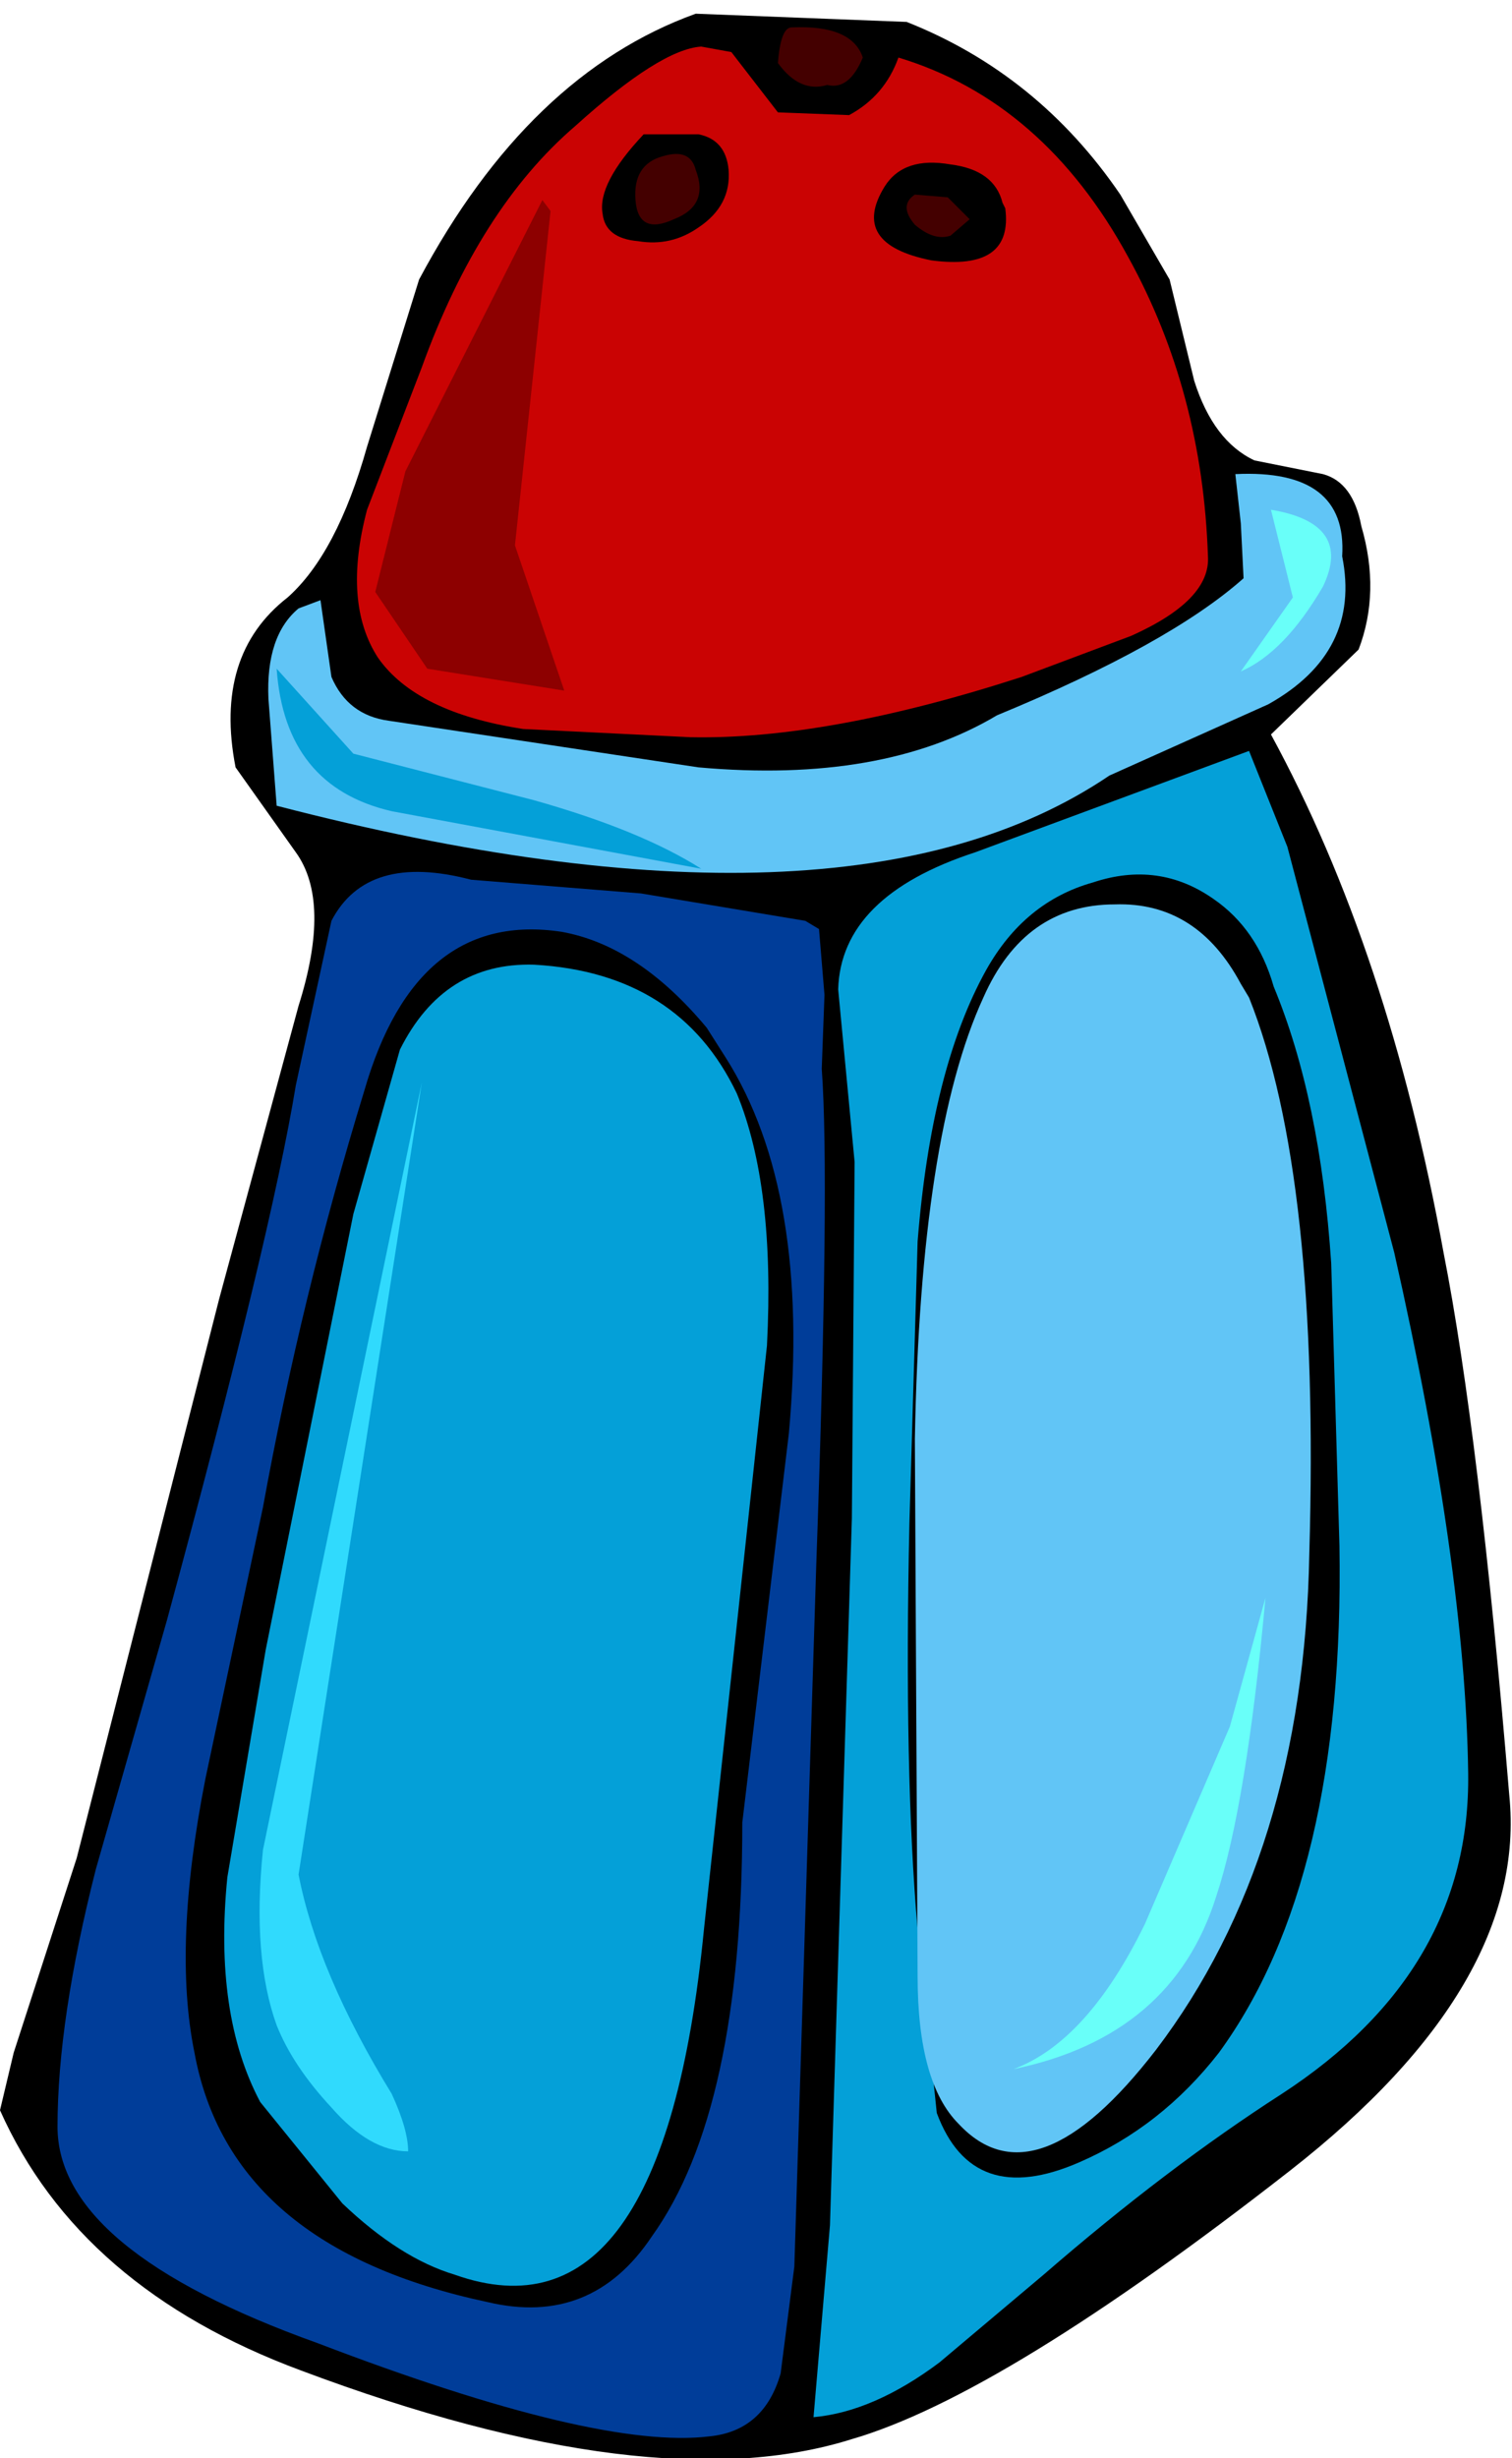
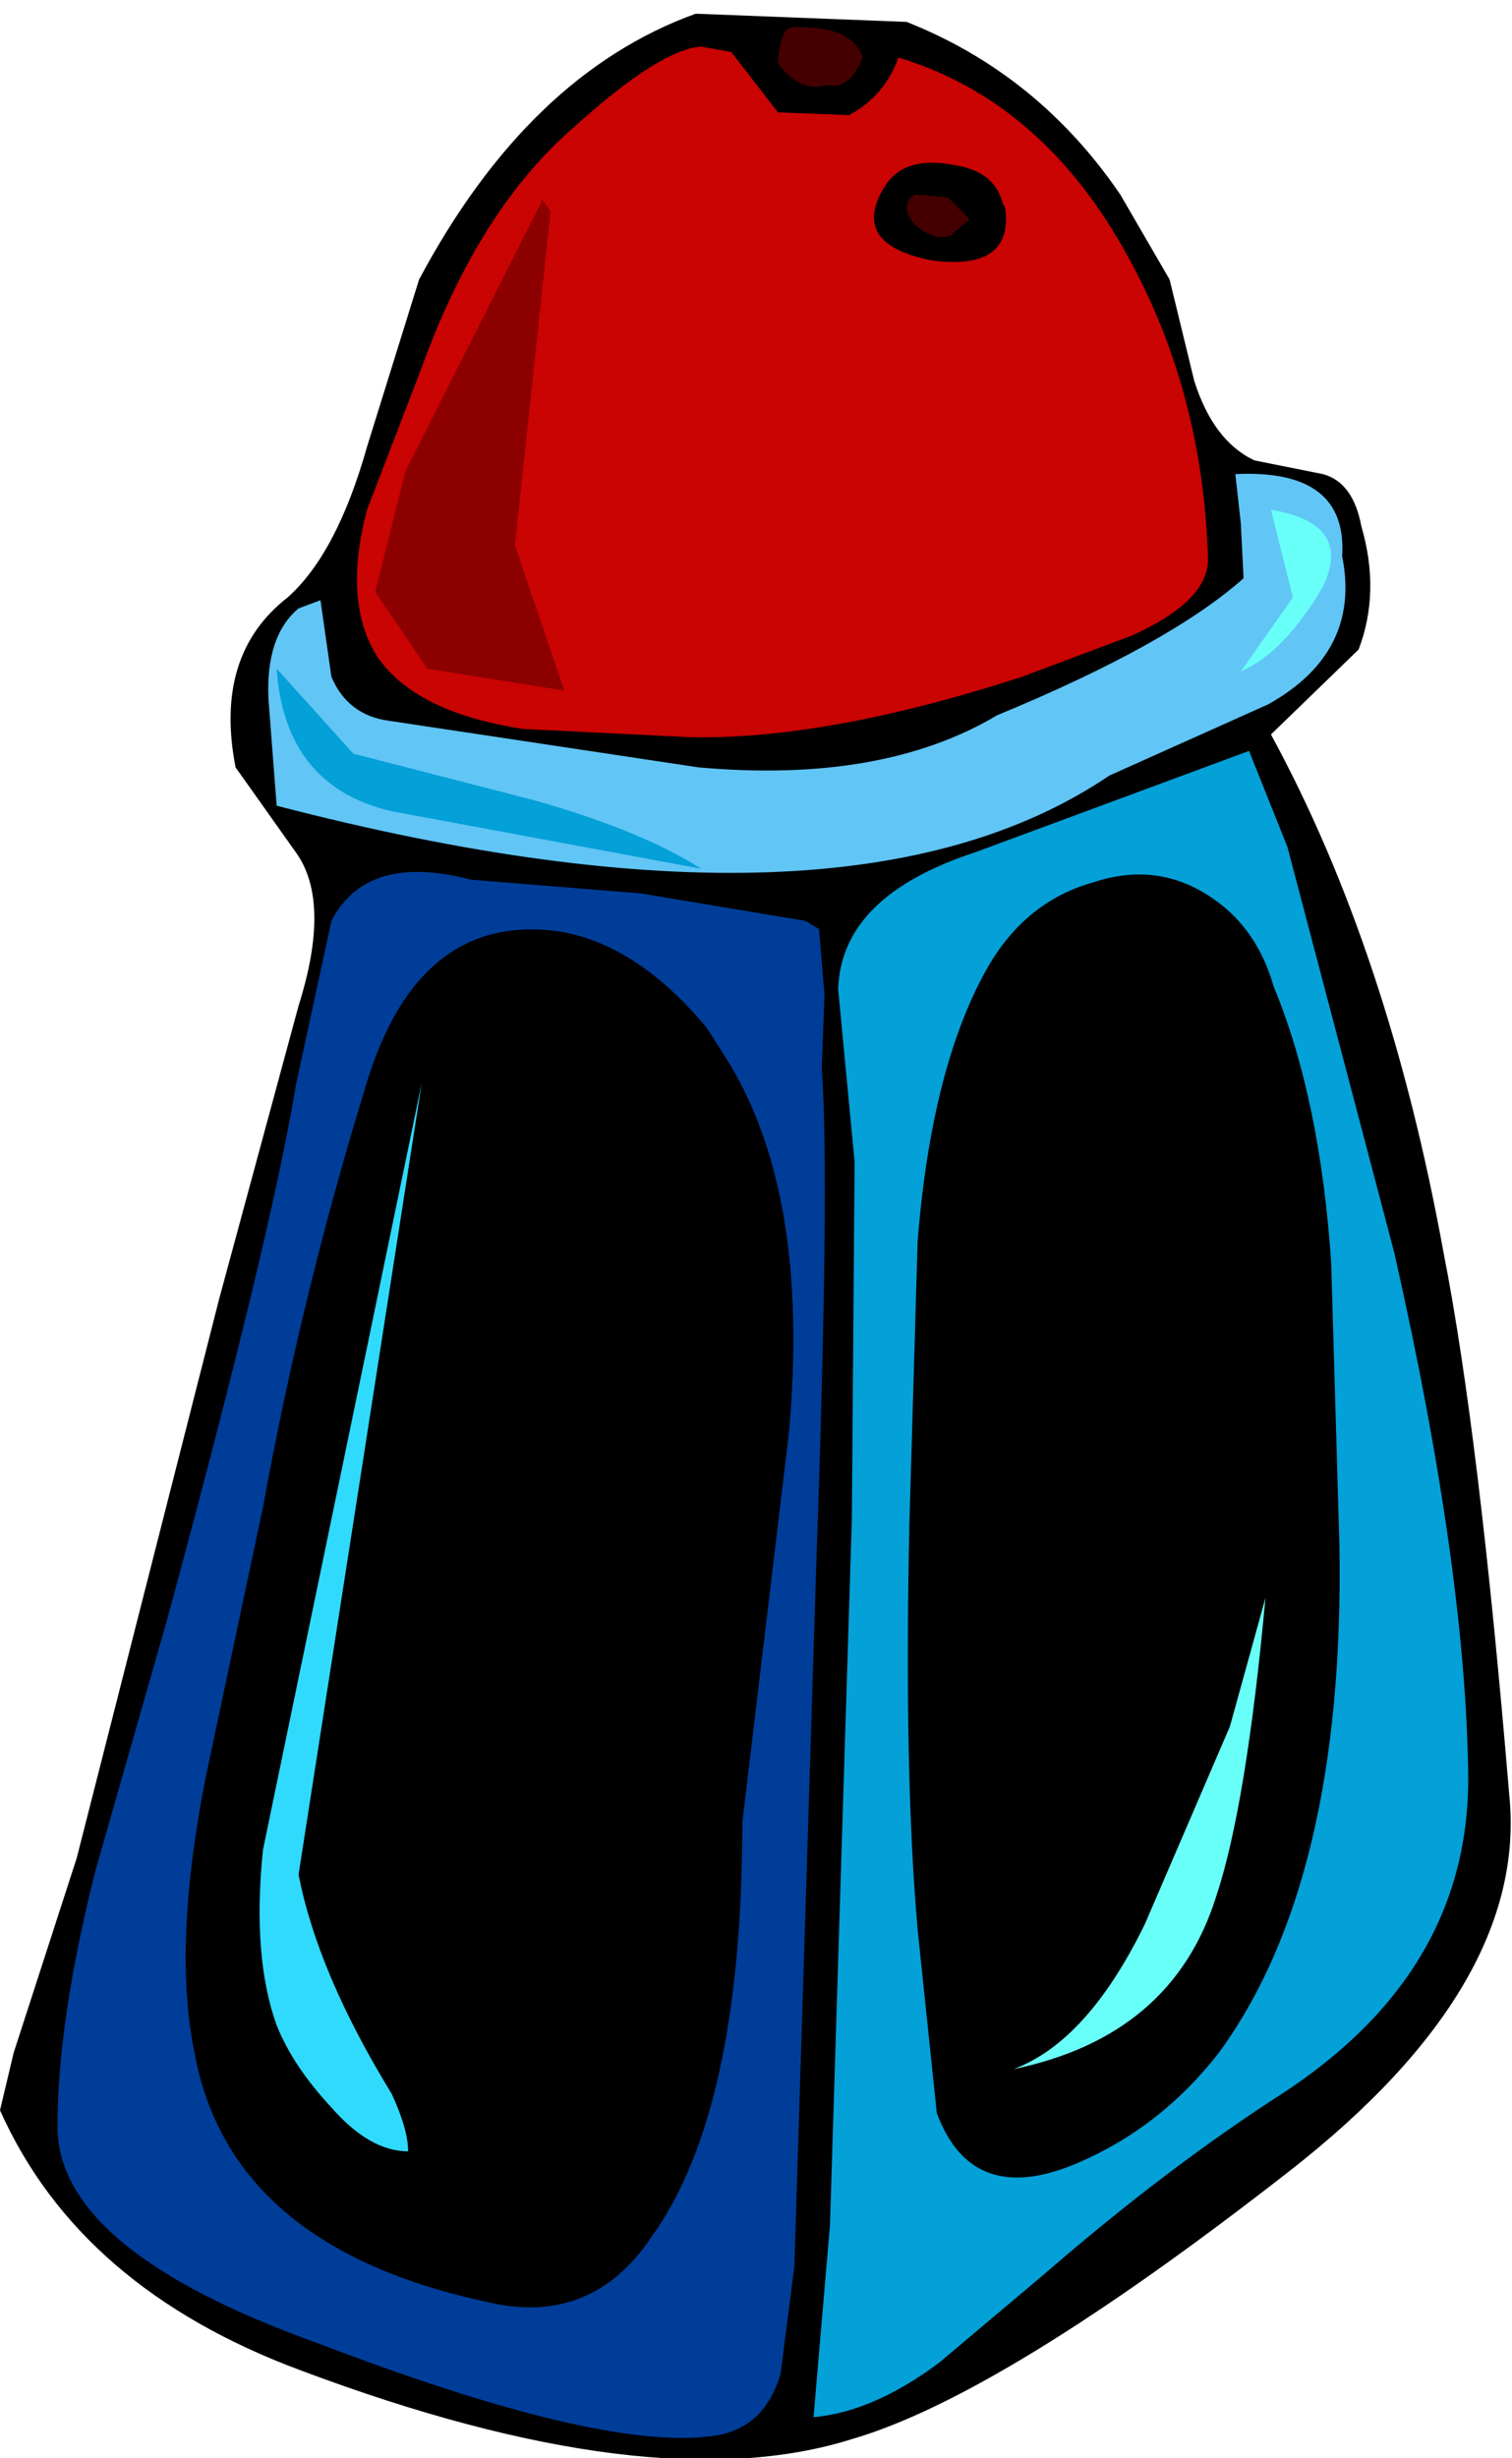
<svg xmlns="http://www.w3.org/2000/svg" height="44.85px" width="27.6px">
  <g transform="matrix(1.0, 0.0, 0.0, 1.0, 13.35, 21.2)">
    <path d="M10.8 -12.55 Q11.35 -12.4 11.5 -11.6 11.85 -10.4 11.45 -9.35 L9.85 -7.8 Q12.0 -3.85 13.0 1.65 13.65 4.95 14.2 11.55 14.55 15.0 10.2 18.4 4.95 22.5 2.2 23.3 -1.45 24.45 -7.85 22.05 -11.9 20.55 -13.35 17.3 L-13.1 16.25 -11.95 12.7 -9.35 2.5 -7.9 -2.85 Q-7.3 -4.75 -7.95 -5.65 L-9.05 -7.2 Q-9.45 -9.25 -8.1 -10.3 -7.2 -11.1 -6.65 -13.05 L-5.7 -16.1 Q-3.7 -19.85 -0.65 -20.95 L3.2 -20.8 Q5.6 -19.85 7.1 -17.65 L8.0 -16.1 8.45 -14.25 Q8.8 -13.15 9.55 -12.8 L10.8 -12.55" fill="#000000" fill-rule="evenodd" stroke="none" />
    <path d="M2.4 -20.15 Q2.15 -19.55 1.75 -19.65 1.25 -19.5 0.85 -20.05 0.9 -20.7 1.1 -20.7 2.2 -20.75 2.4 -20.15" fill="#440000" fill-rule="evenodd" stroke="none" />
    <path d="M7.3 -9.6 L5.3 -8.85 Q1.75 -7.7 -0.75 -7.75 L-3.8 -7.9 Q-5.75 -8.2 -6.45 -9.2 -7.1 -10.2 -6.65 -11.9 L-5.65 -14.5 Q-4.6 -17.4 -2.85 -18.9 -1.3 -20.3 -0.55 -20.35 L0.0 -20.25 0.85 -19.15 2.15 -19.1 Q2.8 -19.45 3.05 -20.15 5.7 -19.35 7.25 -16.5 8.6 -14.05 8.7 -11.05 8.75 -10.25 7.3 -9.6" fill="#ca0303" fill-rule="evenodd" stroke="none" />
-     <path d="M-0.05 -18.1 Q0.0 -17.45 -0.6 -17.05 -1.1 -16.7 -1.7 -16.8 -2.3 -16.85 -2.35 -17.3 -2.45 -17.85 -1.6 -18.75 L-0.6 -18.75 Q-0.1 -18.65 -0.05 -18.1" fill="#000000" fill-rule="evenodd" stroke="none" />
-     <path d="M-0.65 -18.1 Q-0.4 -17.45 -1.05 -17.2 -1.7 -16.9 -1.75 -17.55 -1.8 -18.2 -1.25 -18.35 -0.75 -18.5 -0.65 -18.1" fill="#440000" fill-rule="evenodd" stroke="none" />
    <path d="M4.95 -17.5 L5.0 -17.4 Q5.15 -16.25 3.65 -16.45 2.15 -16.75 2.8 -17.8 3.15 -18.35 4.0 -18.2 4.8 -18.1 4.95 -17.5" fill="#000000" fill-rule="evenodd" stroke="none" />
    <path d="M4.35 -17.2 L4.0 -16.9 Q3.7 -16.8 3.35 -17.1 3.05 -17.45 3.35 -17.65 L3.95 -17.6 4.35 -17.2" fill="#440000" fill-rule="evenodd" stroke="none" />
    <path d="M11.15 -11.05 Q11.5 -9.3 9.8 -8.35 L6.9 -7.05 Q2.1 -3.8 -8.3 -6.5 L-8.45 -8.45 Q-8.5 -9.6 -7.9 -10.1 L-7.5 -10.25 -7.3 -8.85 Q-7.0 -8.15 -6.25 -8.05 L-0.6 -7.2 Q2.75 -6.9 4.85 -8.15 8.0 -9.45 9.35 -10.65 L9.3 -11.65 9.2 -12.55 Q11.25 -12.65 11.15 -11.05" fill="#61c5f6" fill-rule="evenodd" stroke="none" />
    <path d="M10.15 -5.75 L12.1 1.65 Q13.4 7.4 13.45 11.15 13.5 14.75 10.05 17.0 7.95 18.35 5.7 20.3 L3.8 21.9 Q2.6 22.8 1.5 22.9 L1.8 19.4 2.2 6.5 2.25 0.0 1.95 -3.15 Q2.0 -4.85 4.45 -5.65 L9.45 -7.5 10.15 -5.75" fill="#04a0d8" fill-rule="evenodd" stroke="none" />
    <path d="M1.35 -4.4 L1.6 -4.25 1.7 -3.05 1.65 -1.7 Q1.8 0.3 1.55 7.35 L1.15 20.15 0.9 22.1 Q0.6 23.15 -0.4 23.25 -2.45 23.5 -7.55 21.55 -12.3 19.85 -12.3 17.6 -12.3 15.65 -11.6 12.9 L-10.3 8.35 Q-8.4 1.35 -7.95 -1.4 L-7.3 -4.4 Q-6.65 -5.65 -4.75 -5.15 L-1.65 -4.9 1.35 -4.4" fill="#003d99" fill-rule="evenodd" stroke="none" />
    <path d="M8.8 -4.8 Q9.6 -4.25 9.9 -3.2 10.75 -1.15 10.95 1.85 L11.1 7.0 Q11.2 13.1 8.9 16.25 7.85 17.6 6.35 18.25 4.4 19.1 3.75 17.35 L3.4 14.0 Q3.15 11.15 3.25 6.6 L3.4 1.45 Q3.65 -1.7 4.65 -3.5 5.35 -4.75 6.6 -5.1 7.8 -5.5 8.8 -4.8" fill="#000000" fill-rule="evenodd" stroke="none" />
-     <path d="M9.3 -3.25 L9.45 -3.0 Q10.75 0.25 10.55 7.15 10.45 12.65 7.75 16.2 5.55 19.05 4.15 17.55 3.4 16.8 3.4 14.85 L3.35 5.05 Q3.45 -0.5 4.6 -3.0 5.35 -4.7 7.0 -4.7 8.5 -4.75 9.3 -3.25" fill="#61c5f6" fill-rule="evenodd" stroke="none" />
    <path d="M0.2 12.05 Q0.2 17.3 -1.45 19.6 -2.55 21.25 -4.45 20.8 -9.15 19.8 -9.8 16.25 -10.2 14.3 -9.6 11.25 L-8.55 6.3 Q-7.85 2.45 -6.7 -1.3 -5.75 -4.6 -3.1 -4.2 -1.7 -3.95 -0.45 -2.45 L-0.1 -1.9 Q1.45 0.55 1.05 4.95 L0.2 12.05" fill="#000000" fill-rule="evenodd" stroke="none" />
-     <path d="M0.1 -1.25 Q0.8 0.45 0.65 3.35 L-0.5 14.0 Q-1.25 21.65 -5.05 20.3 -6.05 20.0 -7.1 19.0 L-8.6 17.15 Q-9.45 15.55 -9.2 13.05 L-8.5 8.9 -6.9 0.95 -6.05 -2.05 Q-5.25 -3.65 -3.6 -3.6 -0.95 -3.45 0.1 -1.25" fill="#04a0d8" fill-rule="evenodd" stroke="none" />
    <path d="M-3.3 -17.35 L-3.95 -11.25 -3.05 -8.6 -5.55 -9.0 -6.5 -10.4 -5.95 -12.6 -3.45 -17.55 -3.3 -17.35" fill="#8d0000" fill-rule="evenodd" stroke="none" />
    <path d="M-6.9 -7.45 L-3.6 -6.6 Q-1.65 -6.05 -0.55 -5.35 L-6.2 -6.4 Q-8.15 -6.85 -8.3 -9.0 L-6.9 -7.45" fill="#04a0d8" fill-rule="evenodd" stroke="none" />
    <path d="M-8.55 12.55 L-5.65 -1.45 -7.9 13.0 Q-7.55 14.8 -6.2 17.0 -5.9 17.65 -5.9 18.05 -6.6 18.05 -7.3 17.25 -8.0 16.5 -8.3 15.75 -8.75 14.5 -8.55 12.55" fill="#30dafd" fill-rule="evenodd" stroke="none" />
    <path d="M10.25 -10.3 L9.85 -11.9 Q11.35 -11.65 10.8 -10.5 10.1 -9.3 9.3 -8.95 L10.25 -10.3" fill="#69fff9" fill-rule="evenodd" stroke="none" />
    <path d="M9.1 10.3 L9.75 7.95 Q9.4 11.75 8.85 13.4 8.05 15.95 5.15 16.55 6.5 16.05 7.55 13.9 L9.1 10.3" fill="#69fff9" fill-rule="evenodd" stroke="none" />
  </g>
</svg>